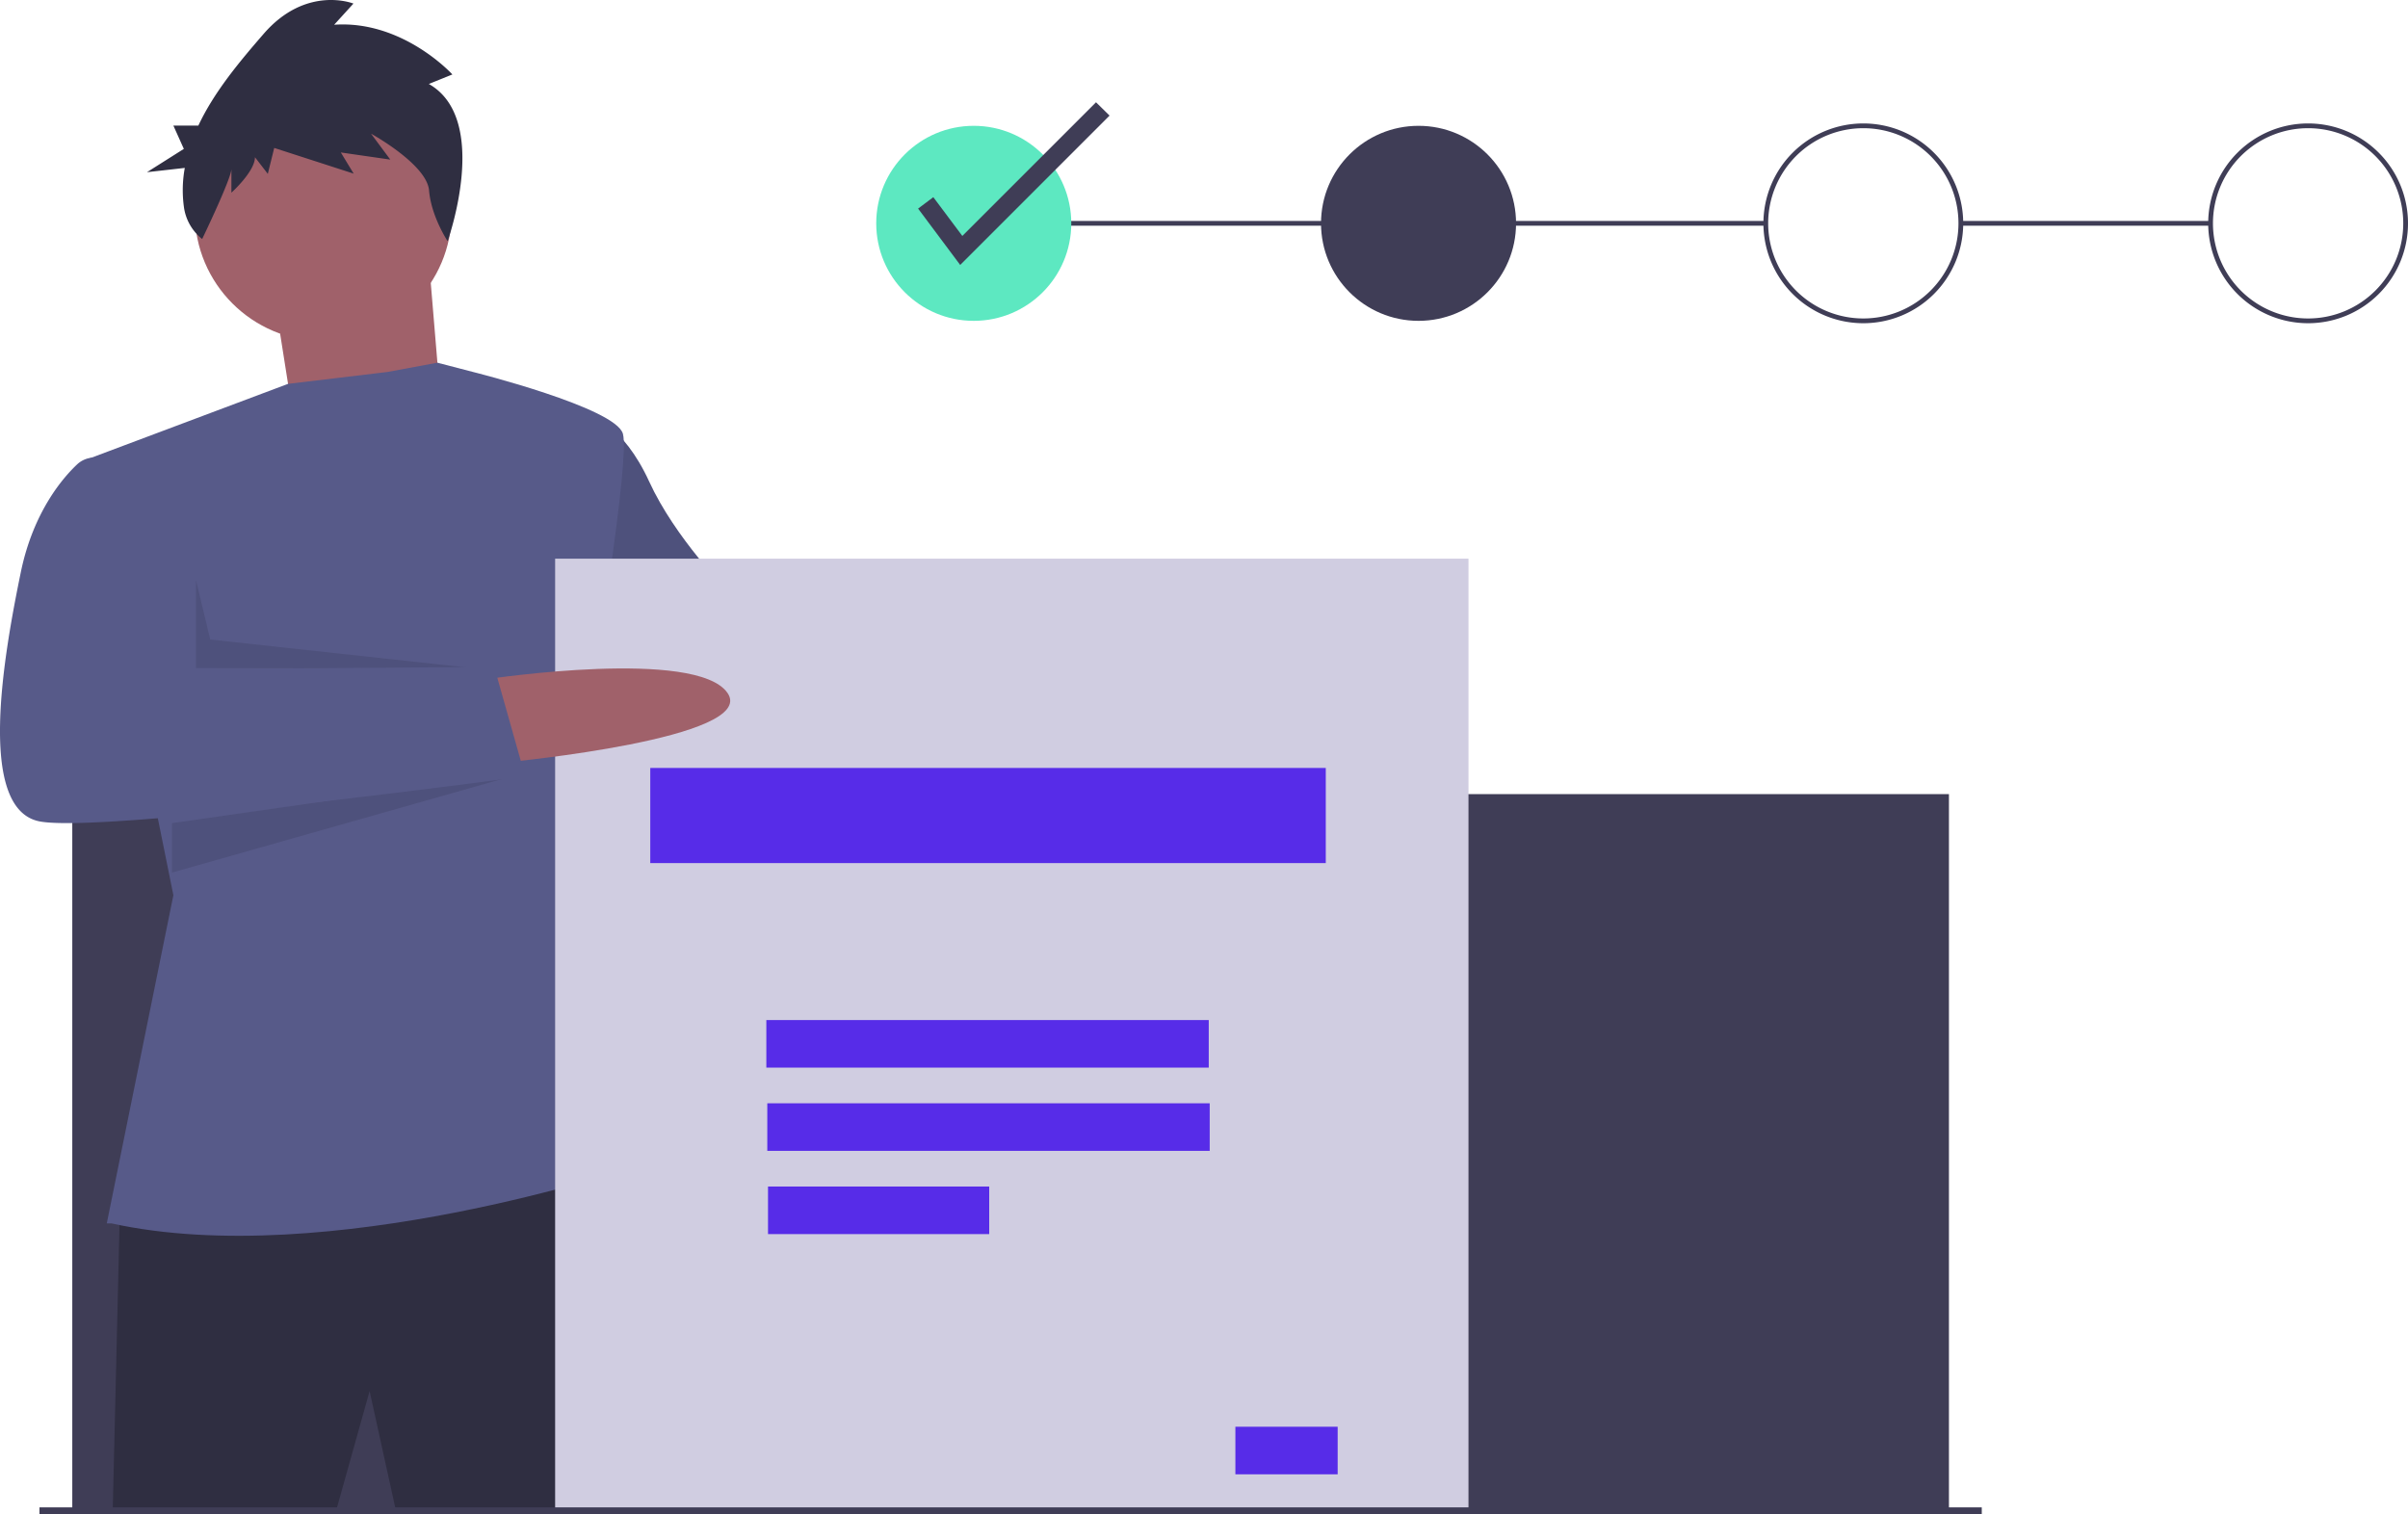
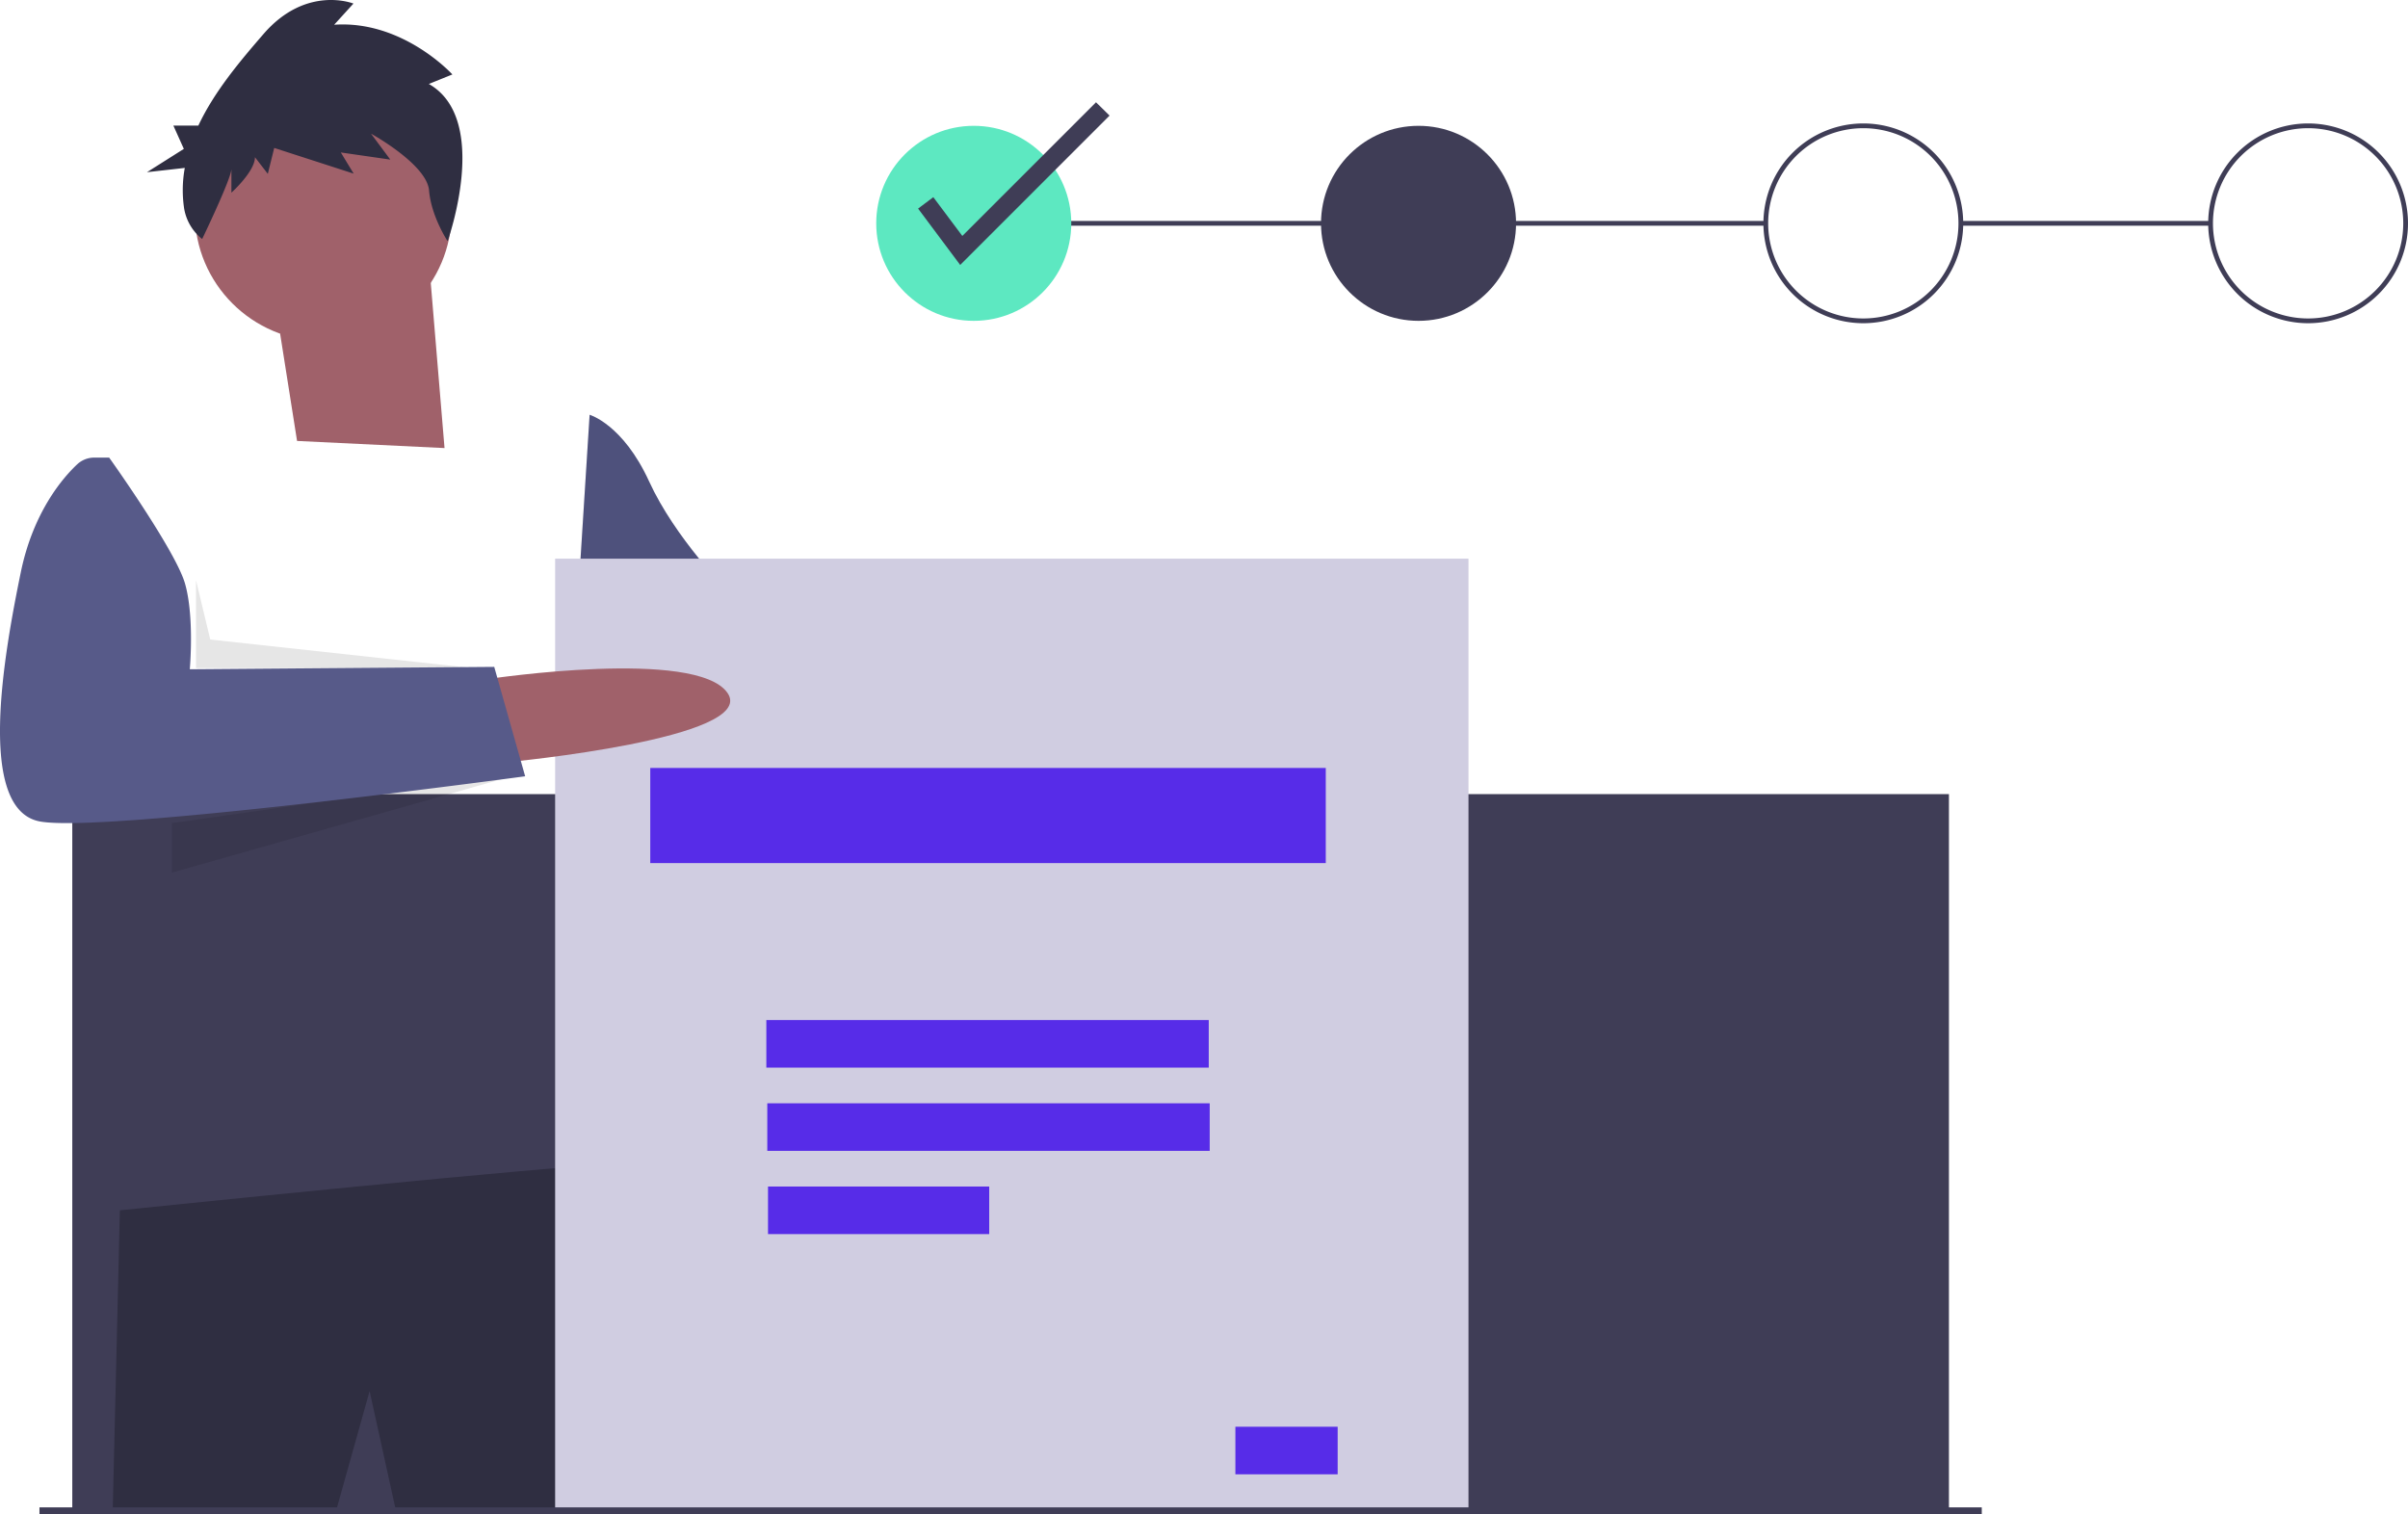
<svg xmlns="http://www.w3.org/2000/svg" width="1012.393" height="636.604" viewBox="0 0 1012.393 636.604">
  <g id="check_remplir_tunnel_entonnoir" transform="translate(0.093 0.004)">
    <path id="Tracé_12321" data-name="Tracé 12321" d="M378.8,266.4s83,4,88,33-97,3-97,3Z" fill="#a0616a" />
    <path id="Tracé_12322" data-name="Tracé 12322" d="M247.8,174.4s14,4,25,28,33,46,33,46l89,17-15,45-85-11-53-30Z" fill="#575a89" />
    <path id="Tracé_12323" data-name="Tracé 12323" d="M247.8,174.4s14,4,25,28,33,46,33,46l89,17-15,45-85-11-53-30Z" opacity="0.1" />
    <rect id="Rectangle_2771" data-name="Rectangle 2771" width="105" height="2" transform="translate(824.3 92.9)" fill="#3f3d56" />
    <rect id="Rectangle_2772" data-name="Rectangle 2772" width="333" height="2" transform="translate(409.3 92.9)" fill="#3f3d56" />
    <rect id="Rectangle_2773" data-name="Rectangle 2773" width="789" height="301" transform="translate(30.3 333.9)" fill="#3f3d56" />
    <path id="Tracé_12324" data-name="Tracé 12324" d="M115.8,128.4l9,57,62,3-7-84Z" fill="#a0616a" />
    <path id="Tracé_12325" data-name="Tracé 12325" d="M50.3,508.9l-3,126h94l14-50,11,50h98s2-144-9-145S50.3,508.9,50.3,508.9Z" fill="#2f2e41" />
    <circle id="Ellipse_1651" data-name="Ellipse 1651" cx="54" cy="54" r="54" transform="translate(81.8 35.4)" fill="#a0616a" />
-     <path id="Tracé_12326" data-name="Tracé 12326" d="M44.8,514.4l28-138-37-183,85.2-32,41.8-5,21-3.9,15,3.9s60,15,63,26-12,101-12,101l-14,74,31,133s-129,44-220,24Z" fill="#575a89" />
    <path id="Tracé_12327" data-name="Tracé 12327" d="M82.3,243.9v37l118,.2-112-12.2Z" opacity="0.1" />
    <path id="Tracé_12328" data-name="Tracé 12328" d="M72.2,346.1l148.1-21.2-148.1,42Z" opacity="0.1" />
    <path id="Tracé_12329" data-name="Tracé 12329" d="M307.3,248.9l-15.9,57.3,26.9-55.4Z" opacity="0.1" />
    <path id="Tracé_12330" data-name="Tracé 12330" d="M180.2,35.3l9.9-4S169.3,8.4,140.4,10.4l8.1-8.9s-19.9-8-37.9,12.9c-9.5,11-20.5,23.9-27.3,38.4H72.8l4.4,9.8L61.7,72.4l15.9-1.8a51.824,51.824,0,0,0-.4,16.2,20.763,20.763,0,0,0,7.7,13.7h0S97.2,75,97.2,71V81s9.9-8.9,9.9-14.9l5.4,7,2.7-10.9L148.6,73l-5.4-8.9,20.8,3-8.1-10.9s23.5,12.9,24.4,23.9c.9,10.9,7.8,21.3,7.8,21.3S206.4,50.2,180.2,35.3Z" fill="#2f2e41" />
    <rect id="Rectangle_2774" data-name="Rectangle 2774" width="384" height="401" transform="translate(233.3 234.9)" fill="#d0cde1" />
    <rect id="Rectangle_2775" data-name="Rectangle 2775" width="284" height="40" transform="translate(273.3 322.9)" fill="#572ce8" />
    <rect id="Rectangle_2776" data-name="Rectangle 2776" width="186" height="20" transform="translate(322.1 428.9)" fill="#572ce8" />
    <rect id="Rectangle_2777" data-name="Rectangle 2777" width="186" height="20" transform="translate(322.5 463.9)" fill="#572ce8" />
    <rect id="Rectangle_2778" data-name="Rectangle 2778" width="93" height="20" transform="translate(322.8 498.9)" fill="#572ce8" />
    <rect id="Rectangle_2779" data-name="Rectangle 2779" width="43" height="20" transform="translate(519.3 599.9)" fill="#572ce8" />
    <path id="Tracé_12331" data-name="Tracé 12331" d="M205.8,285.4s87-13,100,6-92,29-92,29Z" fill="#a0616a" />
    <path id="Tracé_12332" data-name="Tracé 12332" d="M45.8,192.4H39.5a10.553,10.553,0,0,0-7,2.7c-5.9,5.5-18.5,19.8-23.8,45.3-7,34-19,100,8,105s204-19,204-19l-13-46-128,1s2-22-2-36S45.8,192.4,45.8,192.4Z" fill="#575a89" />
    <circle id="Ellipse_1652" data-name="Ellipse 1652" cx="41" cy="41" r="41" transform="translate(368.3 52.9)" fill="#5de8c1" />
    <circle id="Ellipse_1653" data-name="Ellipse 1653" cx="41" cy="41" r="41" transform="translate(555.3 52.9)" fill="#3f3d56" />
    <path id="Tracé_12333" data-name="Tracé 12333" d="M783.3,135.9a42,42,0,1,1,42-42A41.995,41.995,0,0,1,783.3,135.9Zm0-82a40,40,0,1,0,40,40,39.989,39.989,0,0,0-40-40Z" fill="#3f3d56" />
    <path id="Tracé_12334" data-name="Tracé 12334" d="M970.3,135.9a42,42,0,1,1,42-42A41.995,41.995,0,0,1,970.3,135.9Zm0-82a40,40,0,1,0,40,40,39.989,39.989,0,0,0-40-40Z" fill="#3f3d56" />
    <path id="Tracé_12335" data-name="Tracé 12335" d="M403.6,111.4,385.9,87.7l6.4-4.8,12.2,16.3L460.7,43l5.7,5.6Z" fill="#3f3d56" />
    <rect id="Rectangle_2780" data-name="Rectangle 2780" width="816.6" height="2.8" transform="translate(16.5 633.8)" fill="#3f3d56" />
  </g>
</svg>